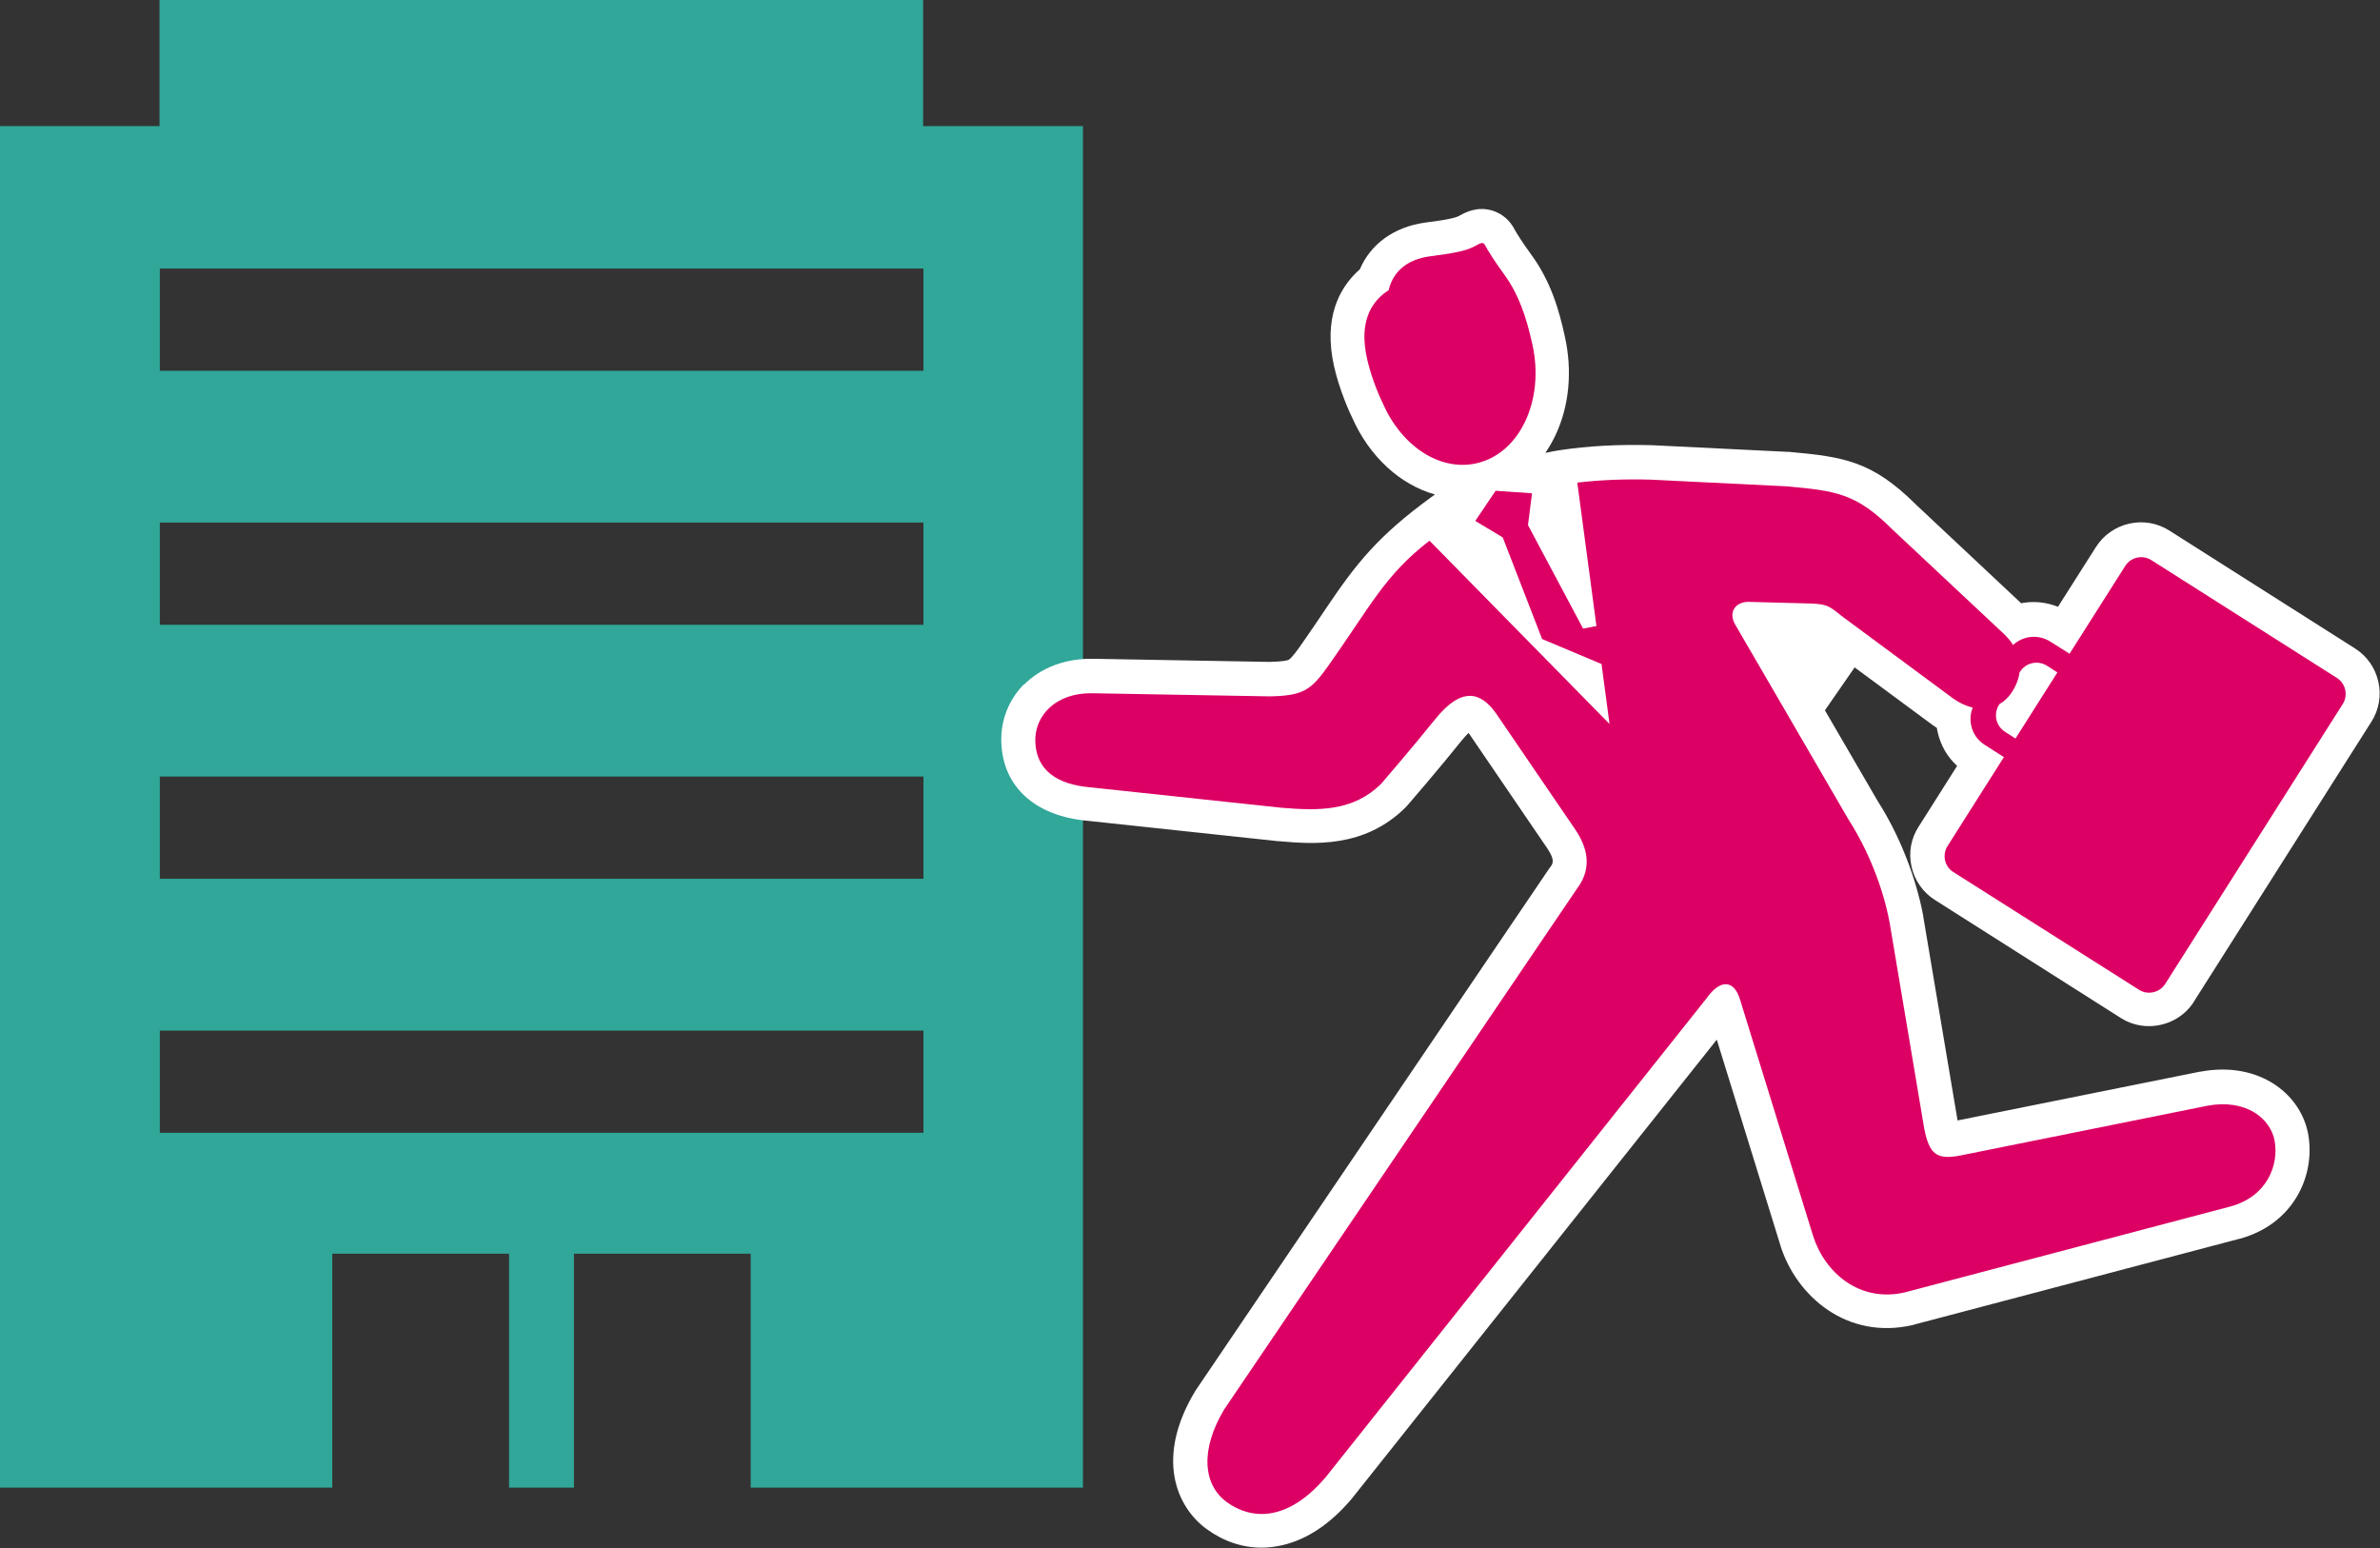
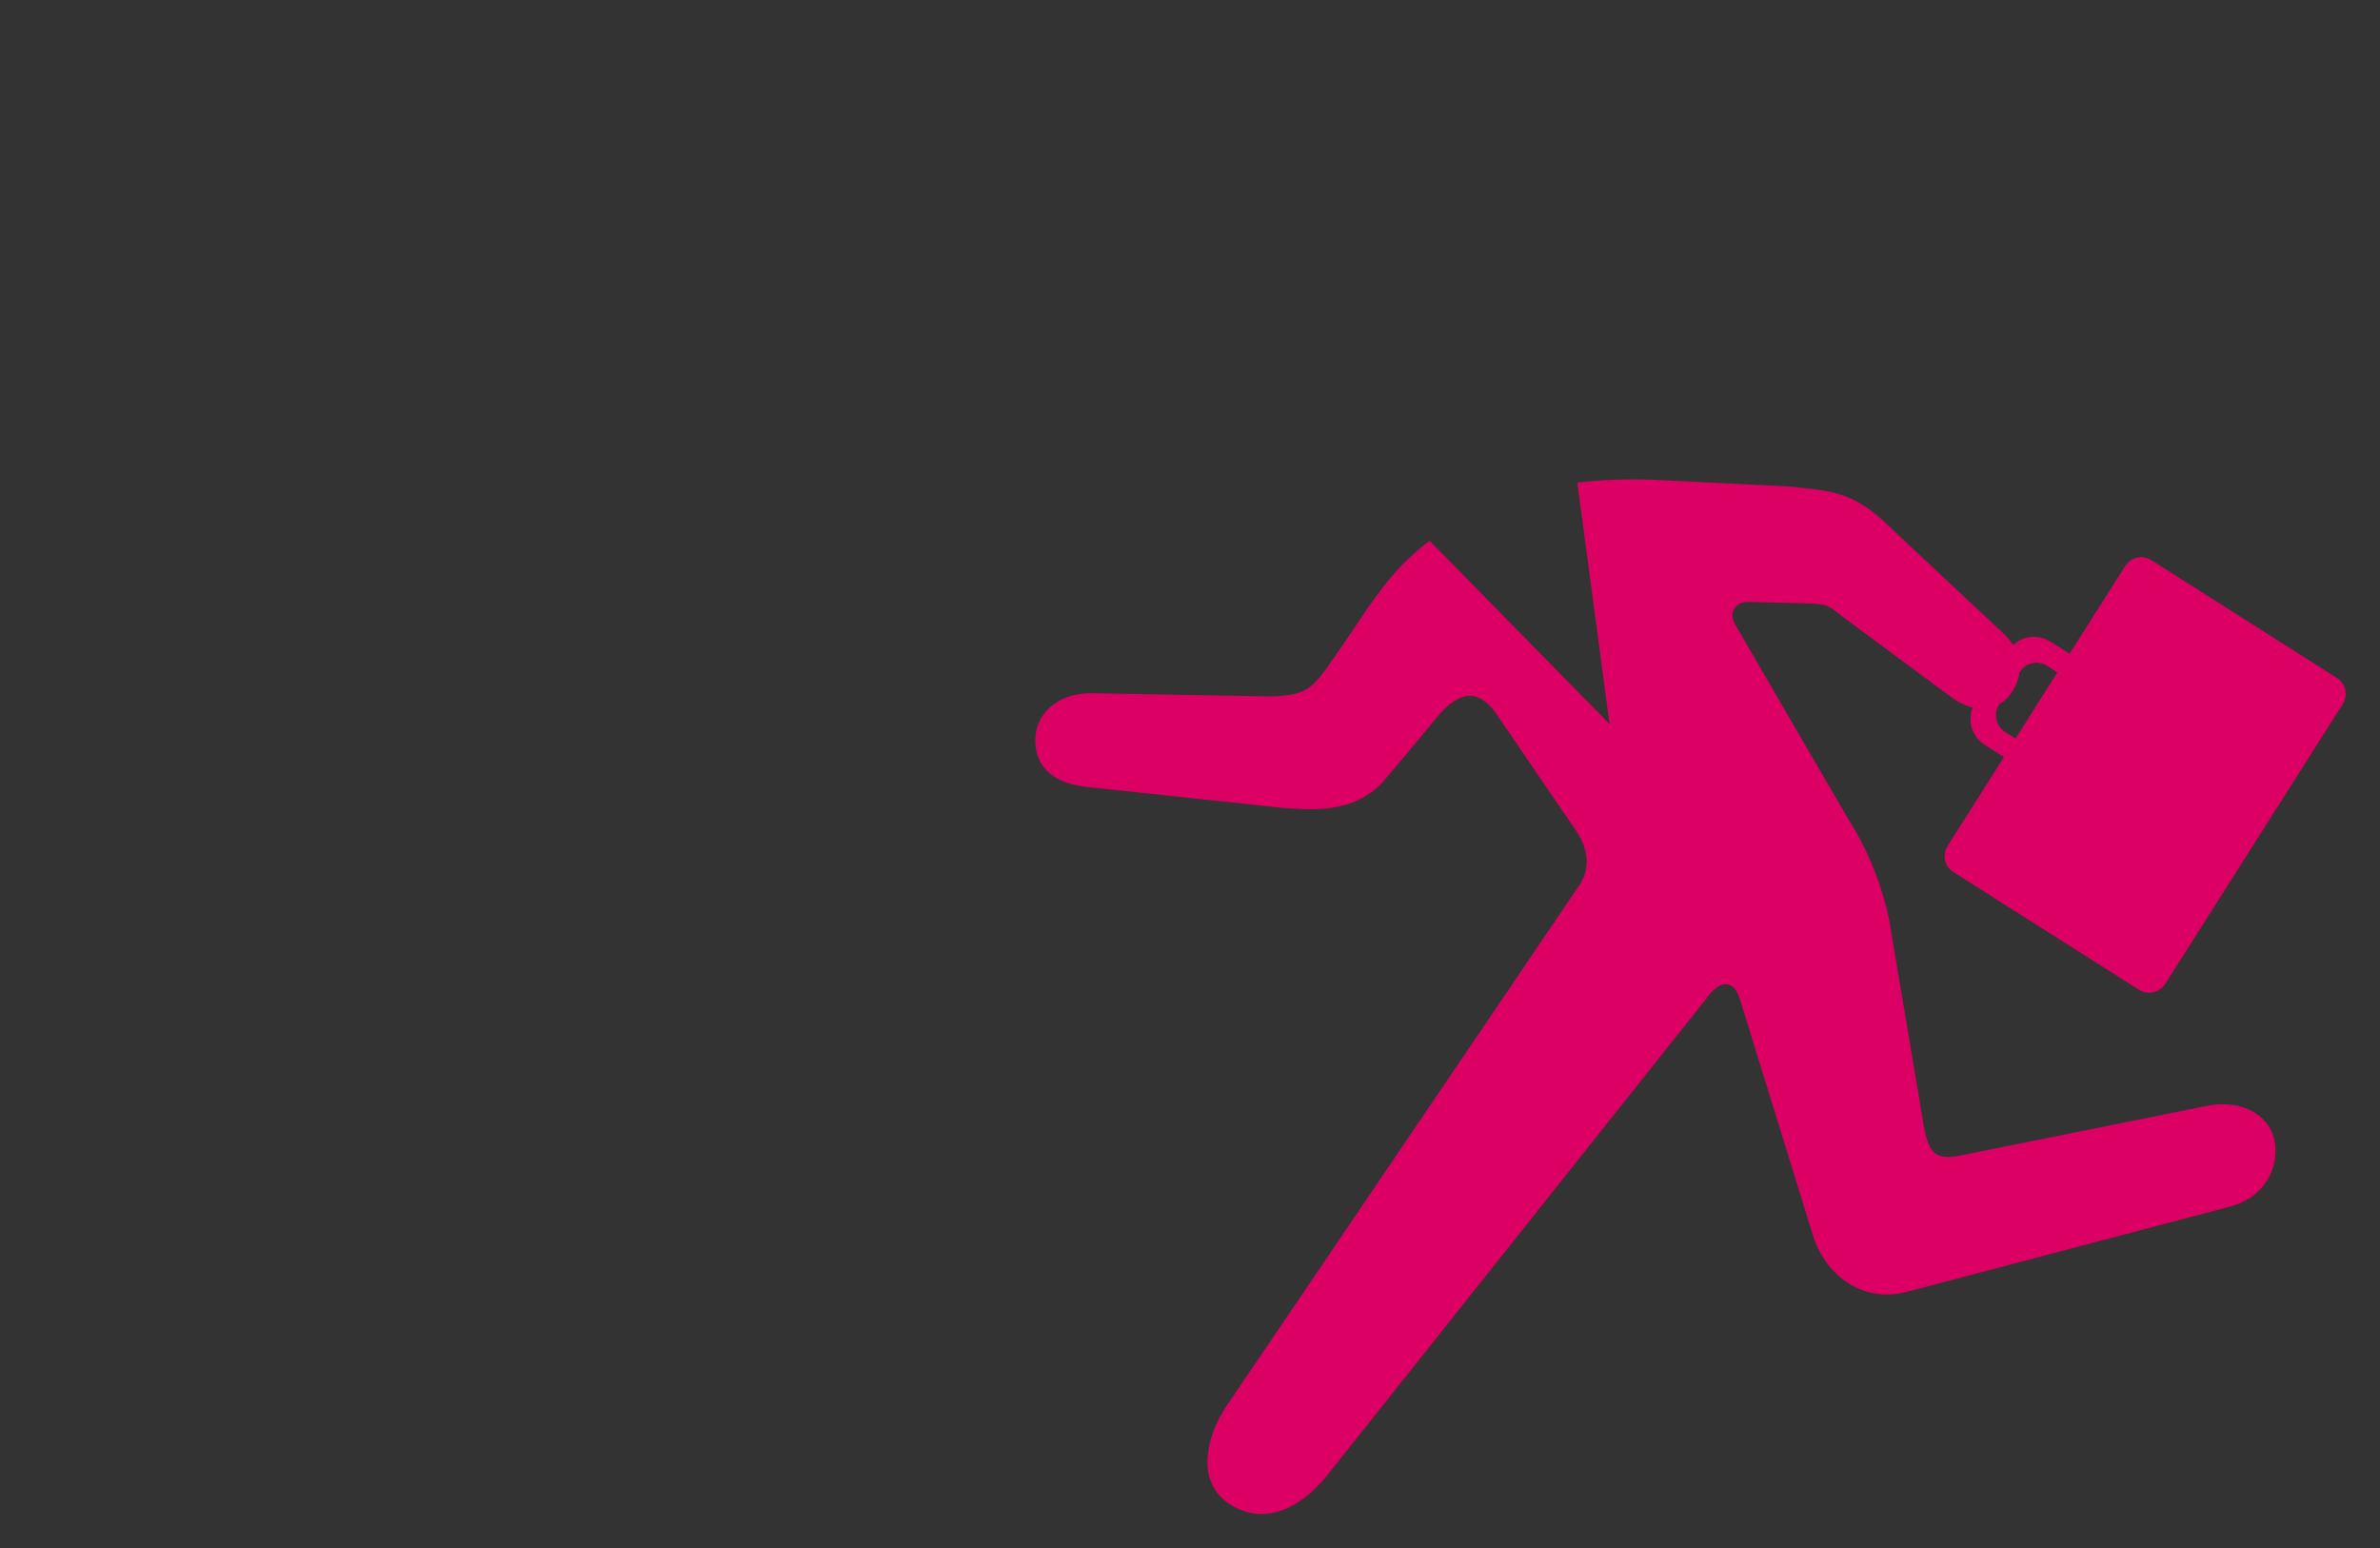
<svg xmlns="http://www.w3.org/2000/svg" id="_レイヤー_2" width="160.23" height="104.23" viewBox="0 0 160.23 104.23">
  <rect x="0" y="0" width="160.23" height="104.23" fill="#333333" stroke="none" />
  <g id="IN_NUMBER">
    <g>
-       <path d="m0,8.49v91.66s22.37,0,22.37,0v-15.75h11.9v15.75s4.37,0,4.37,0v-15.75h11.9v15.75s22.37,0,22.37,0V8.49s-10.76,0-10.76,0V0s-51.41,0-51.41,0v8.49H0Zm10.76,60.89h51.41v6.88H10.76v-6.88Zm0-17.1h51.41v6.88H10.76v-6.88Zm0-17.1h51.41v6.88H10.76v-6.88Zm0-17.1h51.41v6.88H10.76v-6.88Z" style="fill:#30a799;" />
      <g>
-         <path d="m68.92,46.11c1.15-1.16,2.8-1.79,4.66-1.76l11.9.21c.96-.02,1.22-.11,1.29-.15.2-.11.65-.75.82-.99.64-.91,1.19-1.73,1.68-2.46,2.04-3.03,3.49-4.87,7.1-7.5.08-.06.16-.11.24-.17-2.32-.65-4.4-2.51-5.58-5.18-.38-.78-1.07-2.47-1.33-4.03-.52-3.13.72-4.96,1.85-5.95.72-1.7,2.3-2.85,4.37-3.14l.21-.03c.95-.13,1.04-.14,1.41-.22.42-.08.58-.15.68-.2.03-.02.06-.03.09-.05.31-.17,1.15-.63,2.17-.31.65.2,1.18.66,1.5,1.29.11.21.55.91,1.08,1.63,1.35,1.84,1.9,3.76,2.29,5.55.52,2.32.3,4.68-.63,6.65-.2.42-.43.82-.68,1.19.37-.08.71-.15,1.02-.19,1.87-.28,3.9-.39,6.1-.33.02,0,.04,0,.05,0l9.14.45s.06,0,.09,0c3.69.33,5.6.62,8.54,3.54l7.09,6.65c.82-.16,1.68-.08,2.48.24l2.56-4.03c1.06-1.66,3.28-2.16,4.94-1.1l12.49,7.93c.81.51,1.37,1.31,1.58,2.25.21.93.04,1.89-.47,2.69l-11.95,18.84s0,0,0,.01c-.68,1.06-1.84,1.64-3.03,1.64-.66,0-1.32-.18-1.91-.56l-12.49-7.93c-.81-.51-1.37-1.31-1.58-2.25-.21-.93-.04-1.89.48-2.69l2.59-4.09c-.66-.6-1.11-1.38-1.31-2.27-.02-.09-.04-.18-.05-.28-.09-.06-.18-.12-.27-.19,0,0-.01,0-.02-.01l-5.25-3.88-2,2.89,3.56,6.12c1.45,2.27,2.56,5.08,3.06,7.72,0,.01,0,.03,0,.04l2.31,13.73,16.35-3.29s.02,0,.04,0c1.89-.35,3.68-.02,5.05.93,1.16.8,1.93,1.98,2.17,3.31.48,2.73-.95,6.02-4.63,7.02,0,0-.01,0-.02,0l-21.91,5.78s-.04.01-.06.02c-4.42,1.03-7.84-1.92-8.92-5.36,0,0,0,0,0-.01l-4.28-13.84-24.54,30.86s-.03.04-.04.05c-1.42,1.68-2.99,2.73-4.65,3.12-.48.11-.95.17-1.42.17-1.29,0-2.55-.42-3.68-1.24-2.05-1.48-3.49-4.81-.79-9.29.02-.04.04-.07.07-.11l23.74-35.04s.05-.08.08-.11c.19-.24.36-.47-.17-1.27l-5.31-7.79c-.11.11-.26.26-.43.47-1.52,1.9-3.59,4.3-3.68,4.4-.04.04-.08.09-.12.13-2.78,2.78-6.24,2.49-8.54,2.29-.02,0-.04,0-.05,0l-12.8-1.37c-3.57-.31-5.76-2.3-5.84-5.33-.04-1.45.5-2.82,1.52-3.86Z" style="fill:#fff;" />
        <g>
-           <path d="m93.49,19.53c.3-1.28,1.29-2.07,2.75-2.27,1.14-.16,1.27-.17,1.75-.27.59-.11.95-.24,1.27-.4.35-.18.57-.37.72-.08.2.39.74,1.22,1.27,1.94,1,1.37,1.5,2.87,1.91,4.71.85,3.78-.84,7.37-3.76,8.03-2.48.56-5.06-1.18-6.3-4.03h0c-.37-.74-.94-2.2-1.15-3.44-.2-1.2-.23-3.05,1.54-4.19Z" style="fill:#dc0064;" />
          <path d="m69.7,49.91c.05,1.88,1.38,2.91,3.76,3.1l12.82,1.37c2.44.2,4.82.27,6.72-1.63,0,0,2.11-2.45,3.63-4.34,1.77-2.2,3.05-1.83,4.07-.41l5.37,7.87c.97,1.45,1,2.77.09,3.97l-23.74,35.04c-1.64,2.73-1.42,5.09.17,6.24,1.99,1.44,4.41.98,6.65-1.66l25.65-32.25c.9-1.28,1.86-1.3,2.27.13l4.9,15.85c.78,2.48,3.13,4.53,6.2,3.81l21.91-5.78c2.48-.68,3.25-2.8,2.97-4.4-.27-1.53-1.94-2.86-4.53-2.38l-16.58,3.34c-1.67.34-2.14-.1-2.48-1.78l-2.33-13.87c-.44-2.38-1.47-4.93-2.76-6.94l-7.65-13.16c-.47-.83.04-1.54.95-1.51l4.18.11c1.08.05,1.23.18,2.02.82l7.53,5.57c.43.31.88.51,1.32.62-.36.9-.05,1.96.8,2.5l1.3.83-3.79,5.98c-.38.6-.21,1.39.39,1.76l12.49,7.92c.6.38,1.39.2,1.77-.39l11.95-18.84c.38-.59.2-1.38-.39-1.76l-12.49-7.93c-.6-.38-1.39-.2-1.76.39l-3.75,5.91-1.3-.82c-.81-.51-1.83-.39-2.5.23-.17-.27-.4-.54-.68-.8l-7.44-6.97c-2.46-2.46-3.84-2.61-7.14-2.91l-9.14-.45c-1.76-.05-3.4.02-4.94.2l2.17,16.25-12.12-12.34c-3.01,2.32-3.94,4.36-6.77,8.36-1.18,1.67-1.68,2.08-3.99,2.12l-11.94-.21c-2.49-.04-3.89,1.53-3.84,3.25Zm64.88-2.46l.03-.05c.29-.16.55-.4.76-.69.32-.46.53-.94.59-1.44l.03-.04c.39-.62,1.2-.8,1.82-.41l.7.45-2.82,4.45-.7-.45c-.62-.39-.8-1.2-.41-1.82Z" style="fill:#dc0064;" />
-           <polygon points="100.69 33.04 103.14 33.21 102.87 35.35 106.58 42.32 112.15 41.23 115.05 43.08 111.99 44.59 107.79 44.69 103.82 43.02 101.17 36.18 99.32 35.07 100.69 33.04" style="fill:#dc0064;" />
        </g>
      </g>
    </g>
  </g>
</svg>